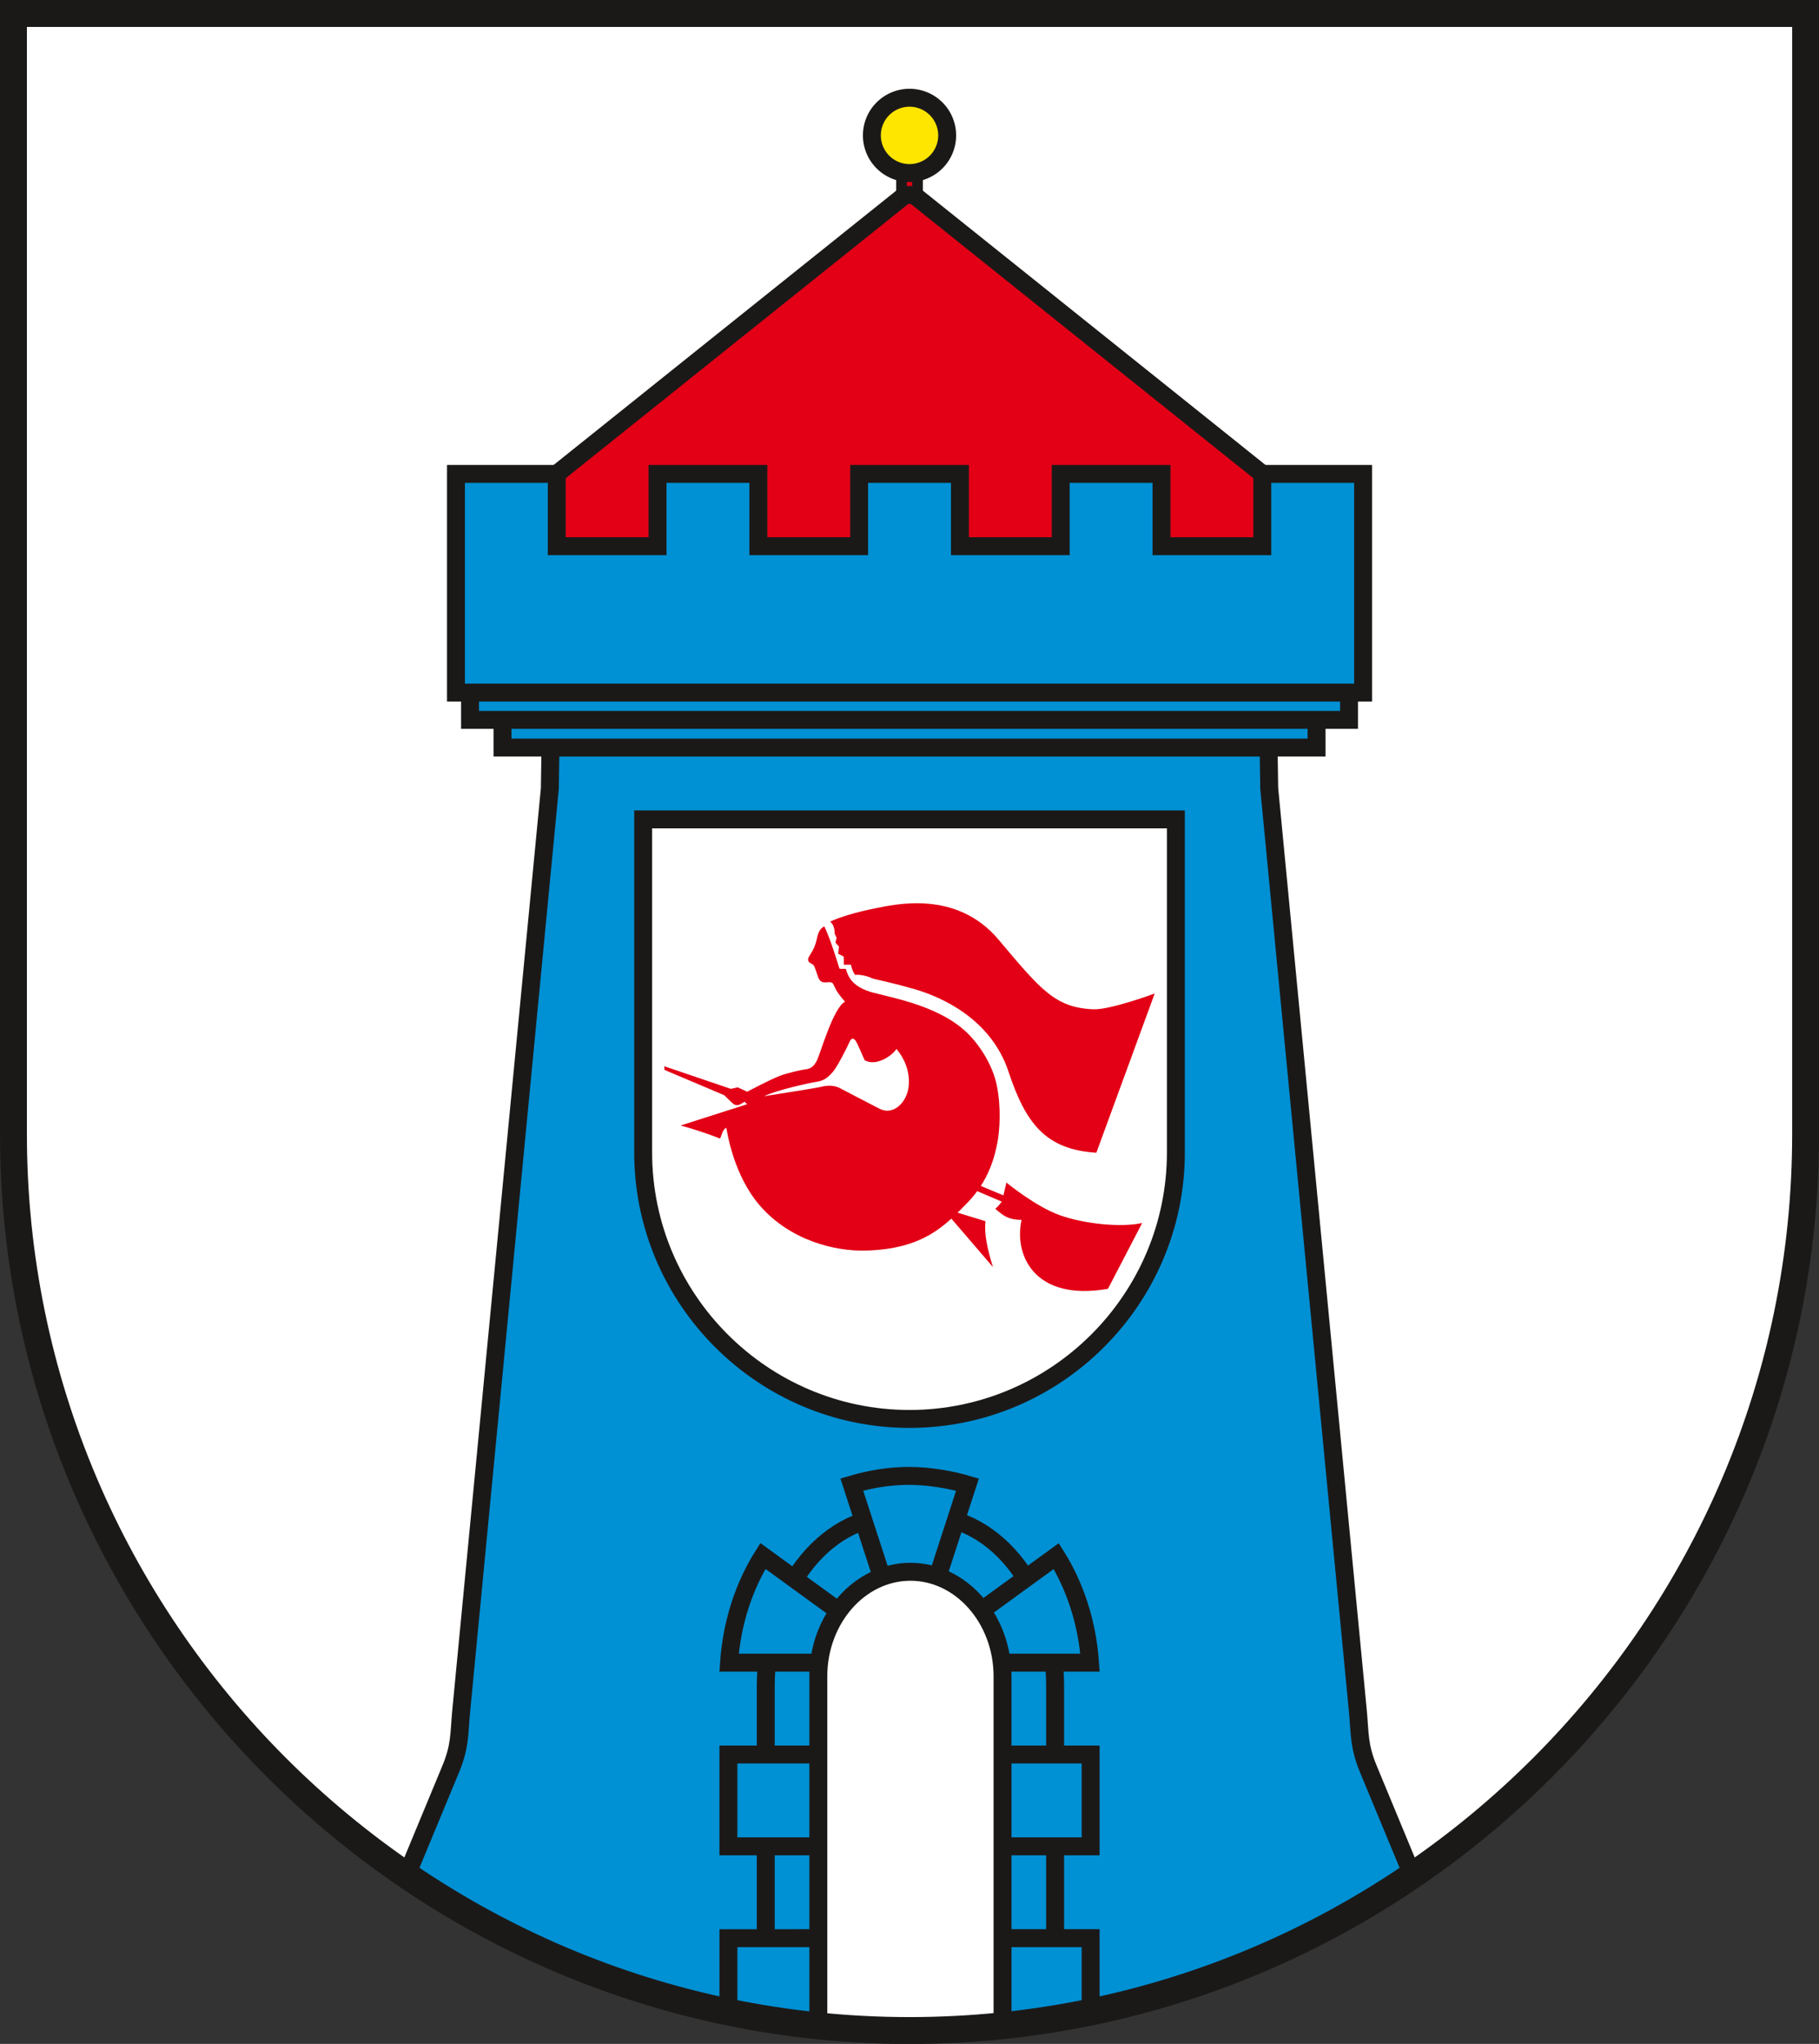
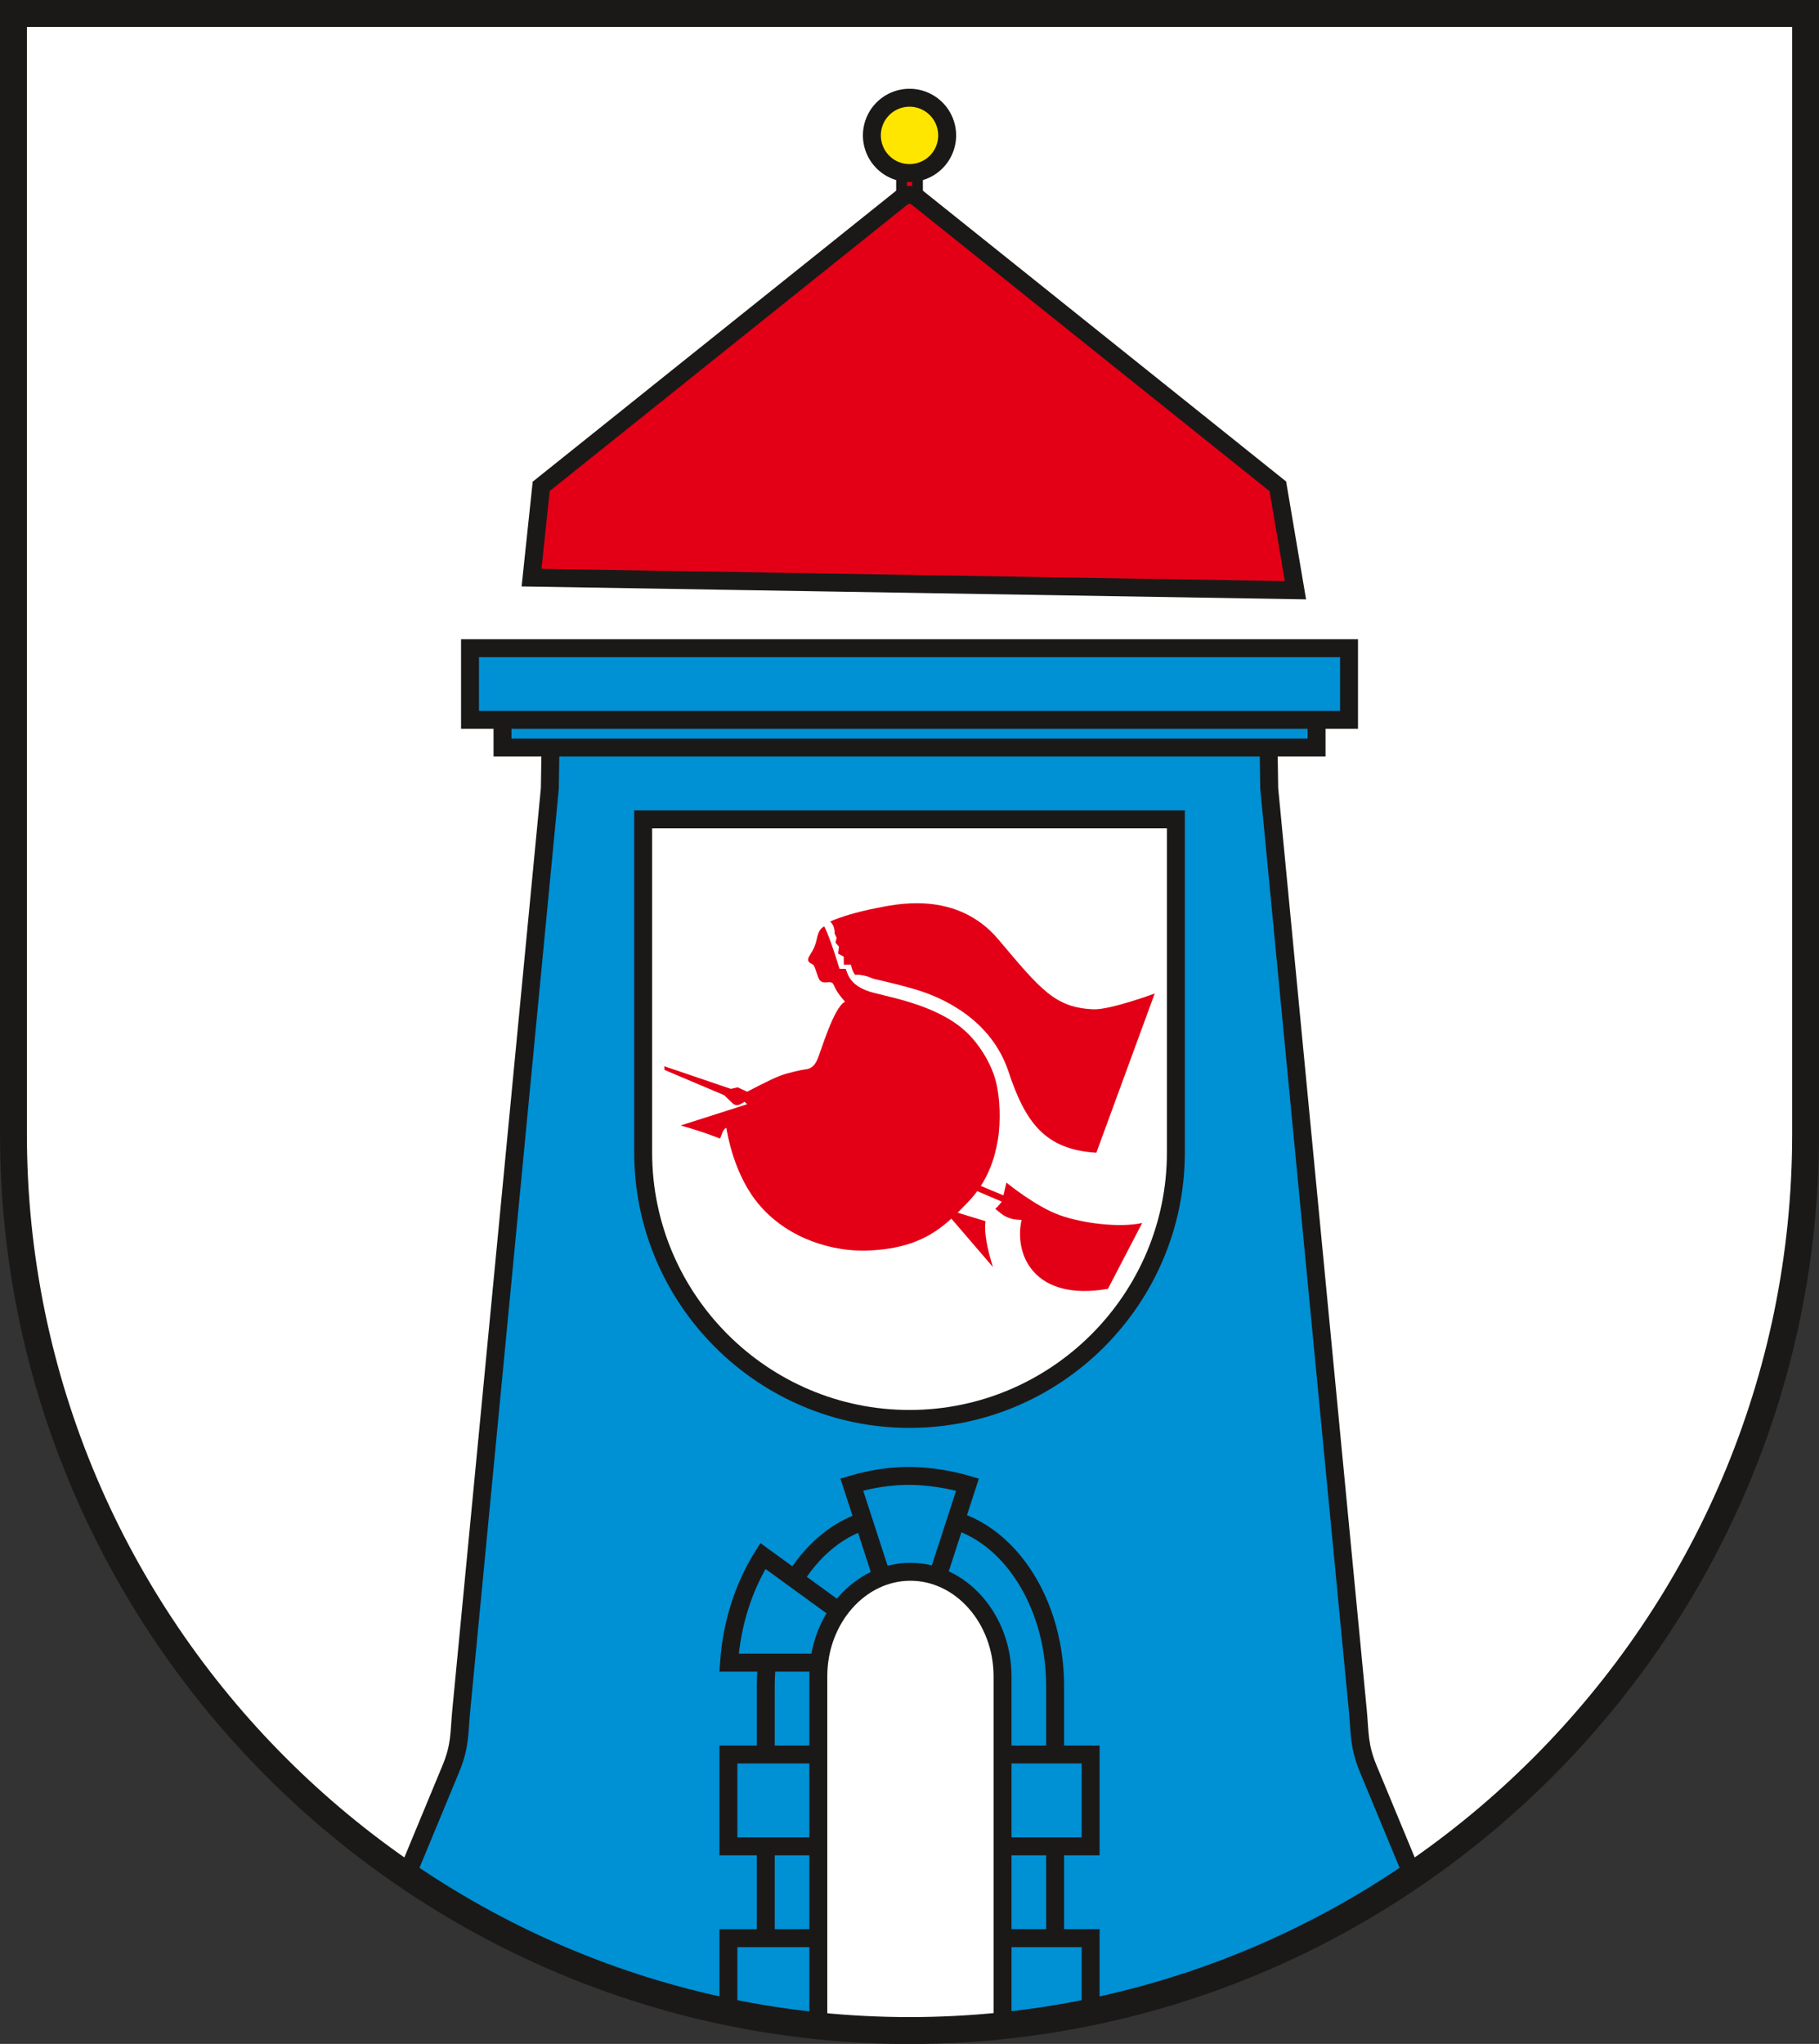
<svg xmlns="http://www.w3.org/2000/svg" xmlns:ns1="http://sodipodi.sourceforge.net/DTD/sodipodi-0.dtd" xmlns:ns2="http://www.inkscape.org/namespaces/inkscape" version="1.1" width="288" height="323.468" id="svg57" viewBox="0 0 288 323.468" ns1:docname="Thale.svg" ns2:version="0.92.3 (2405546, 2018-03-11)">
  <rect x="0" y="0" width="288" height="323.468" fill="#333333" stroke="none" />
  <defs id="defs61" />
  <ns1:namedview pagecolor="#ffffff" bordercolor="#666666" borderopacity="1" objecttolerance="10" gridtolerance="10" guidetolerance="10" ns2:pageopacity="0" ns2:pageshadow="2" ns2:window-width="1600" ns2:window-height="850" id="namedview59" showgrid="false" ns2:zoom="1.6225402" ns2:cx="133.47514" ns2:cy="185.30799" ns2:window-x="-8" ns2:window-y="-8" ns2:window-maximized="1" ns2:current-layer="svg57" />
  <g id="Layer1000" transform="matrix(1.001,0,0,1.001,-131.373,-354.538)">
    <path d="m 416.835,533.48 c 0,78.063 -63.669,141.732 -141.732,141.732 -78.063,0 -141.732,-63.669 -141.732,-141.732 V 356.315 h 283.464 z" style="fill:#ffffff;fill-rule:evenodd" id="path10" ns2:connector-curvature="0" />
    <path d="m 273.841,379.766 v 10.738 h 2.523 V 379.766 Z" style="fill:#e30016;fill-rule:evenodd;stroke:#1b1918;stroke-width:1.701;stroke-linecap:butt;stroke-linejoin:miter;stroke-dasharray:none" id="path12" ns2:connector-curvature="0" />
    <path d="m 331.86,470 0.138,8.861 14.011,145.759 c 0.347,3.618 0.131,5.546 1.666,9.248 l 6.973,16.813 c -18.375,13.027 -47.155,24.533 -79.545,24.533 -32.39,0 -62.265,-12.337 -79.545,-24.533 l 6.973,-16.813 c 1.535,-3.701 1.318,-5.63 1.666,-9.248 l 14.011,-145.759 0.138,-8.861 z" style="fill:#0090d4;fill-rule:evenodd;stroke:#1b1918;stroke-width:2.835;stroke-linecap:butt;stroke-linejoin:miter;stroke-dasharray:none" id="path14" ns2:connector-curvature="0" />
    <path d="m 275.102,369.638 a 5.953,5.953 0 0 1 5.953,5.953 5.953,5.953 0 1 1 -5.953,-5.953 z" style="fill:#ffe600;fill-rule:evenodd;stroke:#1b1918;stroke-width:2.835;stroke-linecap:butt;stroke-linejoin:miter;stroke-dasharray:none" id="path16" ns2:connector-curvature="0" />
    <path d="m 333.363,431.077 -57.004,-45.618 c -0.757,-0.606 -1.725,-0.627 -2.508,0 l -57.005,45.618 -1.529,14.431 120.825,1.992 z" style="fill:#e30016;fill-rule:evenodd;stroke:#1b1918;stroke-width:2.835;stroke-linecap:butt;stroke-linejoin:miter;stroke-dasharray:none" id="path18" ns2:connector-curvature="0" />
    <path d="m 210.724,472.375 v -13.852 h 128.758 v 13.852 z" style="fill:#0090d4;fill-rule:evenodd;stroke:#1b1918;stroke-width:2.835;stroke-linecap:butt;stroke-linejoin:miter;stroke-dasharray:none" id="path20" ns2:connector-curvature="0" />
    <path d="m 205.586,467.997 v -11.332 h 139.033 v 11.332 z" style="fill:#0090d4;fill-rule:evenodd;stroke:#1b1918;stroke-width:2.835;stroke-linecap:butt;stroke-linejoin:miter;stroke-dasharray:none" id="path22" ns2:connector-curvature="0" />
-     <path d="m 203.363,429.109 h 15.942 v 11.429 h 15.941 v -11.429 h 15.944 v 11.429 h 15.94 v -11.429 h 15.945 v 11.429 h 15.94 v -11.429 h 15.944 v 11.429 h 15.941 v -11.429 h 15.942 v 34.577 H 203.363 Z" style="fill:#0090d4;fill-rule:evenodd;stroke:#1b1918;stroke-width:2.835;stroke-linecap:butt;stroke-linejoin:miter;stroke-dasharray:none" id="path24" ns2:connector-curvature="0" />
    <g id="Layer1001">
      <path d="M 252.362,673.193 V 620.733 c 0,-14.761 9.164,-26.838 20.365,-26.838 h 5.037 c 11.201,0 20.365,12.077 20.365,26.838 v 52.571" style="fill:#0090d4;fill-rule:evenodd;stroke:#1b1918;stroke-width:2.835;stroke-linecap:butt;stroke-linejoin:miter;stroke-dasharray:none" id="path26" ns2:connector-curvature="0" />
      <path d="m 246.458,672.128 v -11.517 l 57.29,-6e-4 v 11.838 c -7.711,1.549 -18.348,2.817 -27.946,2.764 -9.598,-0.054 -20.26,-1.22 -29.344,-3.084 z" style="fill:#0090d4;fill-rule:evenodd;stroke:#1b1918;stroke-width:2.835;stroke-linecap:butt;stroke-linejoin:miter;stroke-dasharray:none" id="path28" ns2:connector-curvature="0" />
      <path d="m 303.747,631.571 v 14.521 l -57.29,9e-4 3e-4,-14.522 z" style="fill:#0090d4;fill-rule:evenodd;stroke:#1b1918;stroke-width:2.835;stroke-linecap:butt;stroke-linejoin:miter;stroke-dasharray:none" id="path30" ns2:connector-curvature="0" />
-       <path d="m 285.873,609.243 12.438,-9.038 c 2.971,4.727 4.9,10.532 5.34,16.847 h -14.862 z" style="fill:#0090d4;fill-rule:evenodd;stroke:#1b1918;stroke-width:2.835;stroke-linecap:butt;stroke-linejoin:miter;stroke-dasharray:none" id="path32" ns2:connector-curvature="0" />
      <path d="m 263.668,617.052 h -17.114 c 0.441,-6.325 2.376,-12.134 5.354,-16.866 l 13.714,9.965 z" style="fill:#0090d4;fill-rule:evenodd;stroke:#1b1918;stroke-width:2.835;stroke-linecap:butt;stroke-linejoin:miter;stroke-dasharray:none" id="path34" ns2:connector-curvature="0" />
      <path d="m 271.457,605.771 -5.484,-16.877 c 3.053,-0.906 6.109,-1.378 9.13,-1.371 3.02,0.007 6.541,0.596 9.166,1.381 l -5.346,16.453 z" style="fill:#0090d4;fill-rule:evenodd;stroke:#1b1918;stroke-width:2.835;stroke-linecap:butt;stroke-linejoin:miter;stroke-dasharray:none" id="path36" ns2:connector-curvature="0" />
      <path d="m 289.813,674.502 v -55.282 c 0,-9.094 -6.556,-16.535 -14.568,-16.535 v 0 c -8.012,0 -14.568,7.441 -14.568,16.535 v 55.241 c 6.322,0.752 9.563,0.745 14.425,0.752 4.862,0.007 8.041,0 14.711,-0.71 z" style="fill:#ffffff;fill-rule:evenodd;stroke:#1b1918;stroke-width:2.835;stroke-linecap:butt;stroke-linejoin:miter;stroke-dasharray:none" id="path38" ns2:connector-curvature="0" />
    </g>
    <g id="Layer1002">
      <path d="m 317.23,536.39 c 0,23.204 -18.925,42.129 -42.129,42.129 -23.204,0 -42.129,-18.925 -42.129,-42.129 v -52.661 h 84.258 z" style="fill:#ffffff;fill-rule:evenodd;stroke:#1b1918;stroke-width:2.835;stroke-linecap:butt;stroke-linejoin:miter;stroke-dasharray:none" id="path41" ns2:connector-curvature="0" />
      <path d="m 313.883,511.257 -9.23,25.172 c -8.064,-0.489 -11.197,-4.692 -13.899,-12.827 -2.702,-8.135 -10.245,-11.72 -14.971,-13.063 -4.727,-1.343 -6.164,-1.463 -6.76,-1.756 -0.596,-0.292 -1.987,-0.595 -2.495,-0.457 -0.482,-0.52 -0.693,-1.617 -0.693,-1.617 h -1.125 l -0.016,-1.28 -0.878,-0.462 0.125,-1.123 -0.554,-0.628 0.185,-0.758 -0.323,-0.693 c 0,0 0.101,-1.214 -0.712,-1.881 1.599,-0.711 4.097,-1.497 7.135,-2.092 3.038,-0.596 12.818,-2.989 19.501,4.938 6.683,7.927 8.942,10.765 14.996,11.024 2.682,0.115 9.716,-2.499 9.716,-2.499 z" style="fill:#e30016;fill-rule:evenodd" id="path43" ns2:connector-curvature="0" />
      <path d="m 285.841,541.46 4.111,1.714 0.475,-2.023 c 0,0 4.644,3.821 8.495,5.177 3.851,1.356 9.601,1.957 12.98,1.211 l -5.415,10.409 c -11.653,2.027 -14.894,-5.351 -13.665,-10.891 -2.16,-0.059 -2.804,-0.614 -4.156,-1.762 0.52,-0.417 1.023,-1.131 1.023,-1.131 l -4.281,-1.827 z" style="fill:#e30016;fill-rule:evenodd" id="path45" ns2:connector-curvature="0" />
      <path d="m 281.632,545.577 5.49,1.686 c -0.247,1.887 0.288,4.42 1.178,7.248 l -7.245,-8.431 z" style="fill:#e30016;fill-rule:evenodd" id="path47" ns2:connector-curvature="0" />
      <path d="m 236.322,522.761 10.516,3.574 1.083,-0.243 1.498,0.693 c 0,0 3.78,-1.998 5.196,-2.519 1.415,-0.521 3.326,-0.923 4.057,-1.018 0.731,-0.095 1.315,-0.382 1.848,-1.544 0.532,-1.161 2.561,-8.249 4.377,-9.149 -0.97,-1.113 -1.419,-1.775 -1.819,-2.716 -0.401,-0.941 -1.852,0.404 -2.413,-1.127 -0.561,-1.531 -0.56,-1.94 -1.065,-2.164 -0.505,-0.224 -0.678,-0.536 -0.435,-1.044 0.243,-0.508 0.933,-1.261 1.252,-2.793 0.318,-1.532 0.715,-1.776 1.206,-2.065 0.806,1.597 1.869,4.955 2.405,6.703 l 1,0.012 c 0.306,0.975 0.787,2.847 4.378,3.776 3.591,0.929 10.835,2.258 15.093,6.621 1.896,1.942 3.762,4.952 4.39,7.951 0.771,3.684 0.419,7.353 0.179,8.732 -0.433,2.486 -1.399,6.418 -4.829,9.917 -3.429,3.499 -6.87,7.35 -16.221,7.546 -4.675,0.098 -11.796,-1.564 -16.613,-7.148 -4.132,-4.79 -5.121,-11.445 -5.277,-12.265 -0.611,0.255 -0.73,1.194 -0.992,1.698 -2.008,-0.784 -4.087,-1.473 -6.236,-2.067 l 10.515,-3.359 -0.401,-0.389 c 0,0 -0.438,0.27 -0.776,0.44 -0.338,0.17 -0.73,0.113 -1.047,-0.14 -0.317,-0.253 -0.977,-0.944 -1.394,-1.336 l -9.45,-4.002 z" style="fill:#e30016;fill-rule:evenodd" id="path49" ns2:connector-curvature="0" />
-       <path d="m 252.095,527.492 c 2.012,-0.972 7.16,-2.102 8.389,-2.289 1.229,-0.187 1.833,-0.816 2.503,-1.563 0.671,-0.748 2.337,-4.039 2.636,-4.749 0.298,-0.71 0.708,-0.561 1.006,-0.075 0.298,0.486 0.82,1.758 1.378,2.992 1.863,1.084 4.504,-0.86 5.026,-1.795 1.071,1.27 2.195,3.366 1.936,5.9 -0.258,2.534 -2.401,4.675 -4.561,3.586 -2.161,-1.089 -5.567,-2.904 -6.387,-3.315 -0.82,-0.411 -1.829,-0.437 -2.801,-0.194 -0.992,0.248 -9.125,1.503 -9.125,1.503 z" style="fill:#ffffff;fill-rule:evenodd" id="path51" ns2:connector-curvature="0" />
    </g>
    <path d="m 416.835,533.48 c 0,78.063 -63.669,141.732 -141.732,141.732 -78.063,0 -141.732,-63.669 -141.732,-141.732 V 356.315 h 283.464 z" style="fill:none;stroke:#1b1918;stroke-width:4.252;stroke-linecap:butt;stroke-linejoin:miter;stroke-dasharray:none" id="path54" ns2:connector-curvature="0" />
  </g>
</svg>